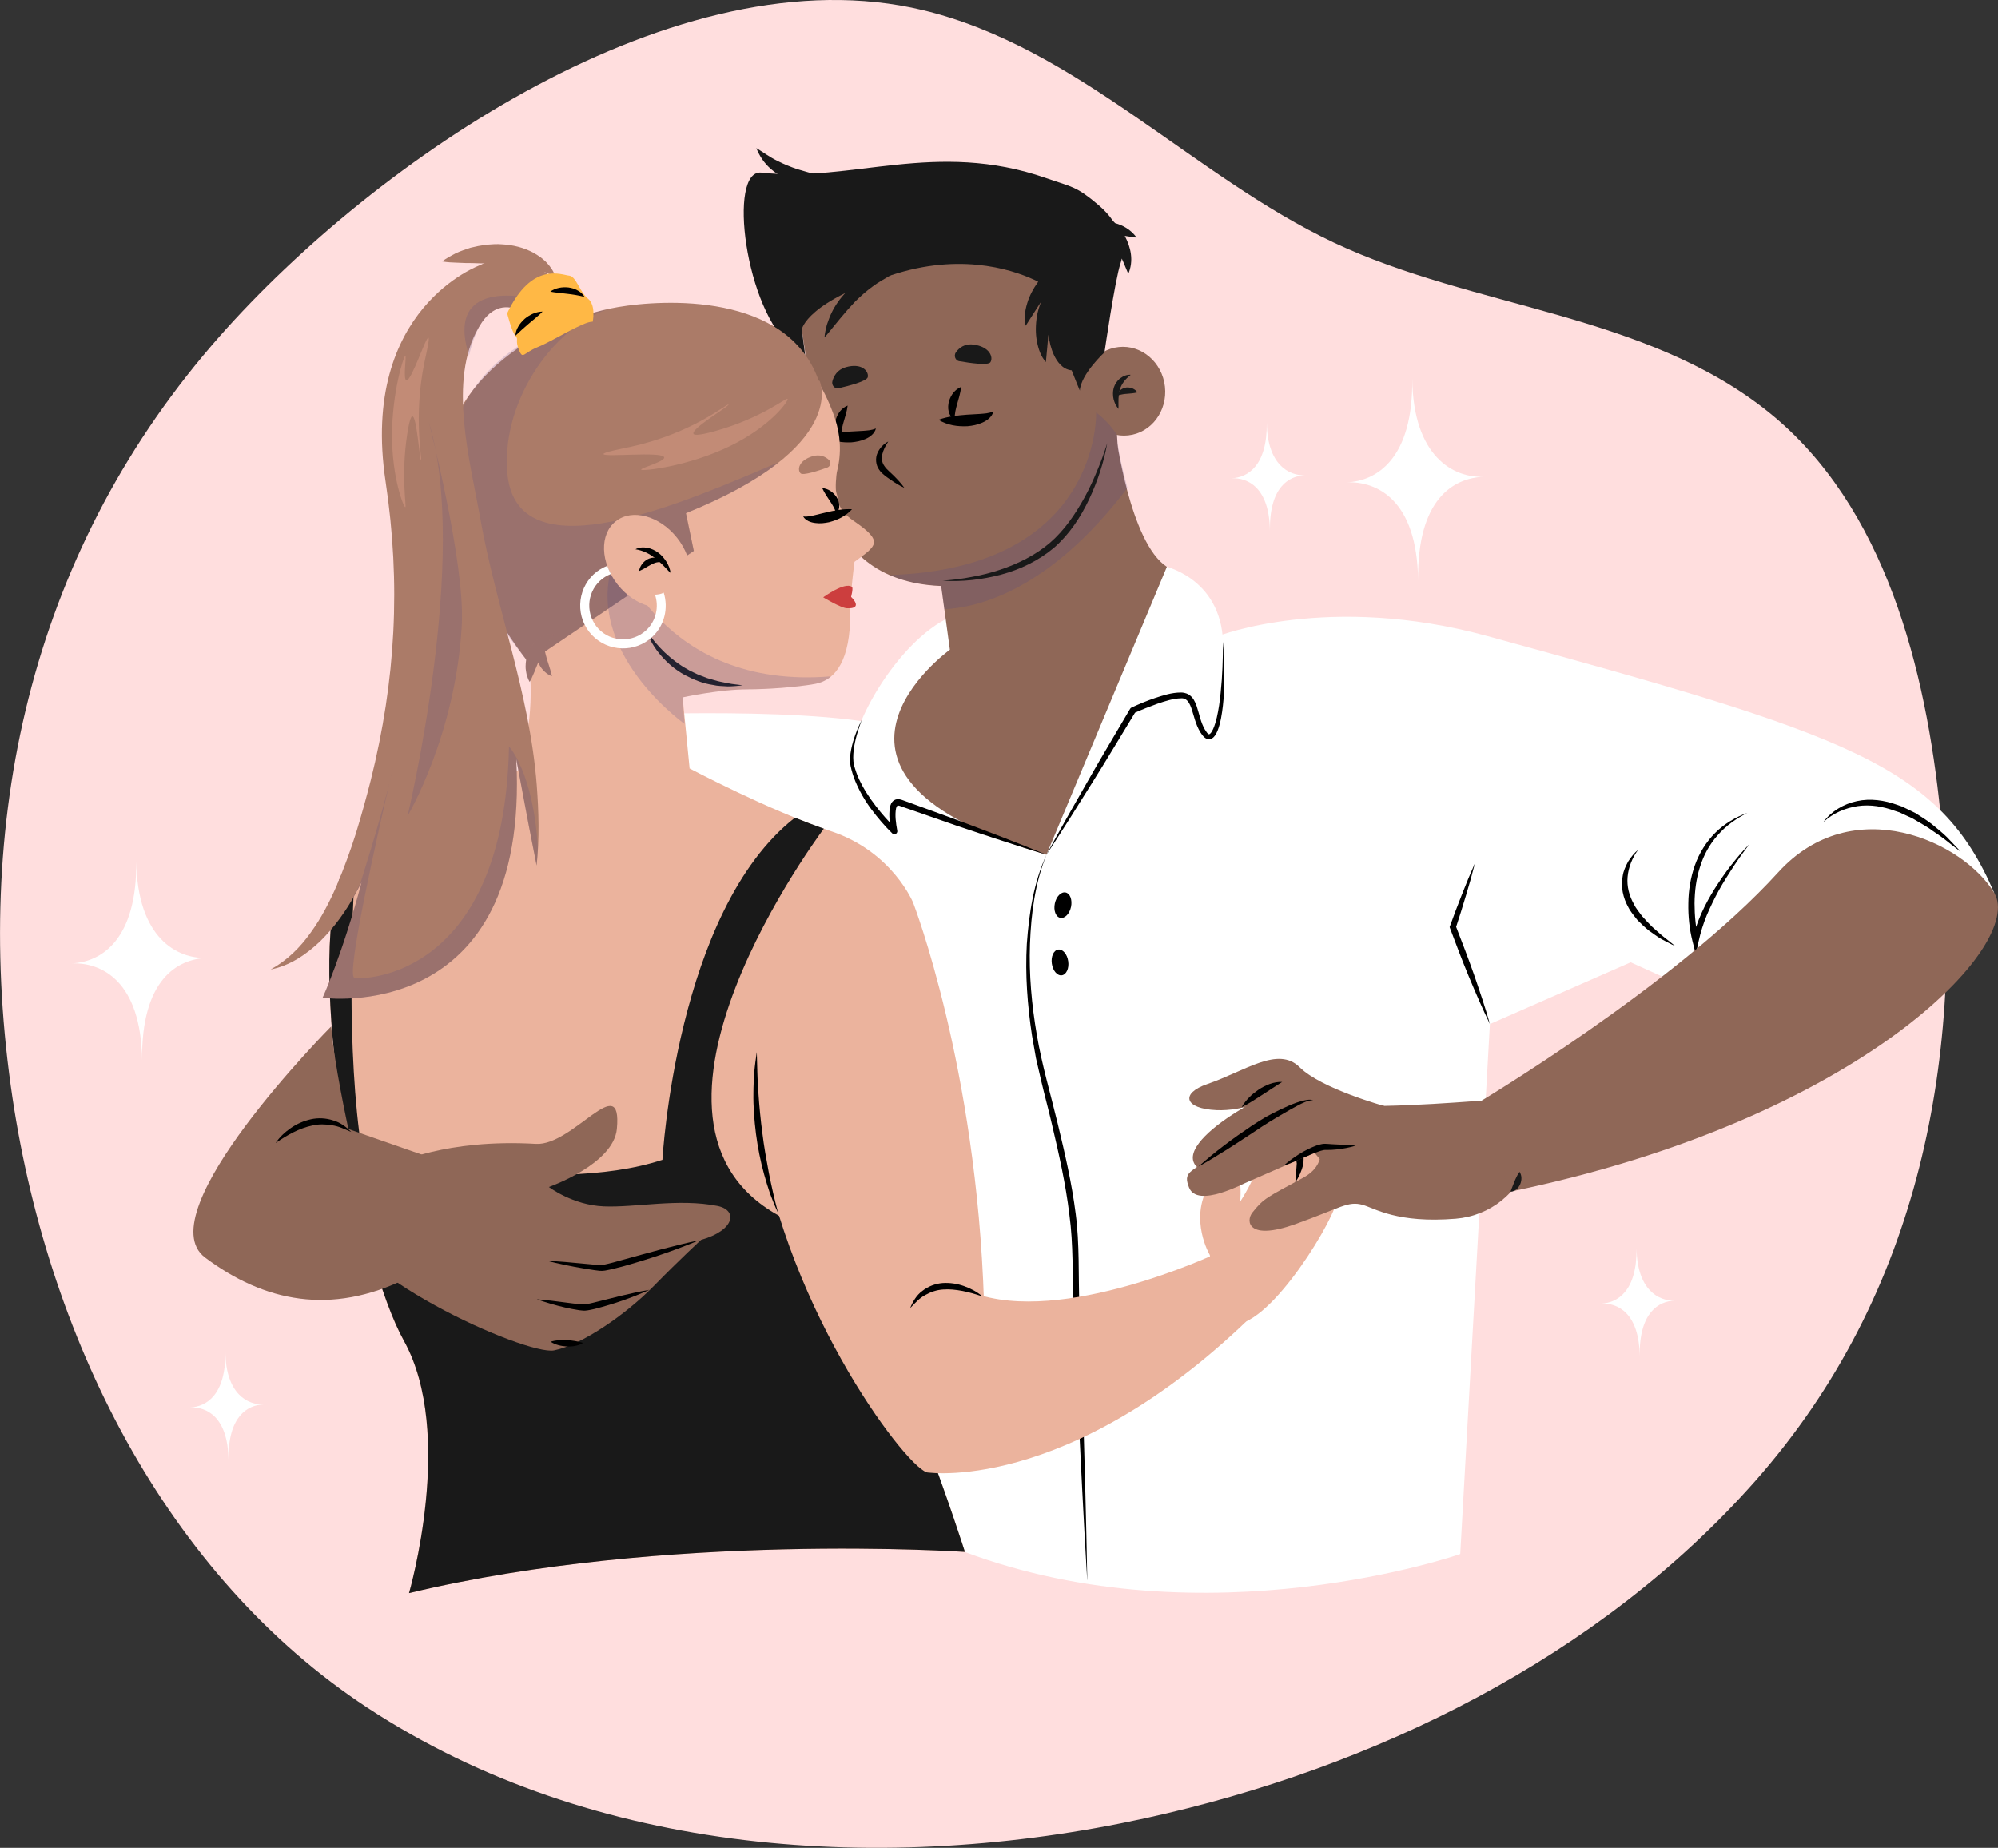
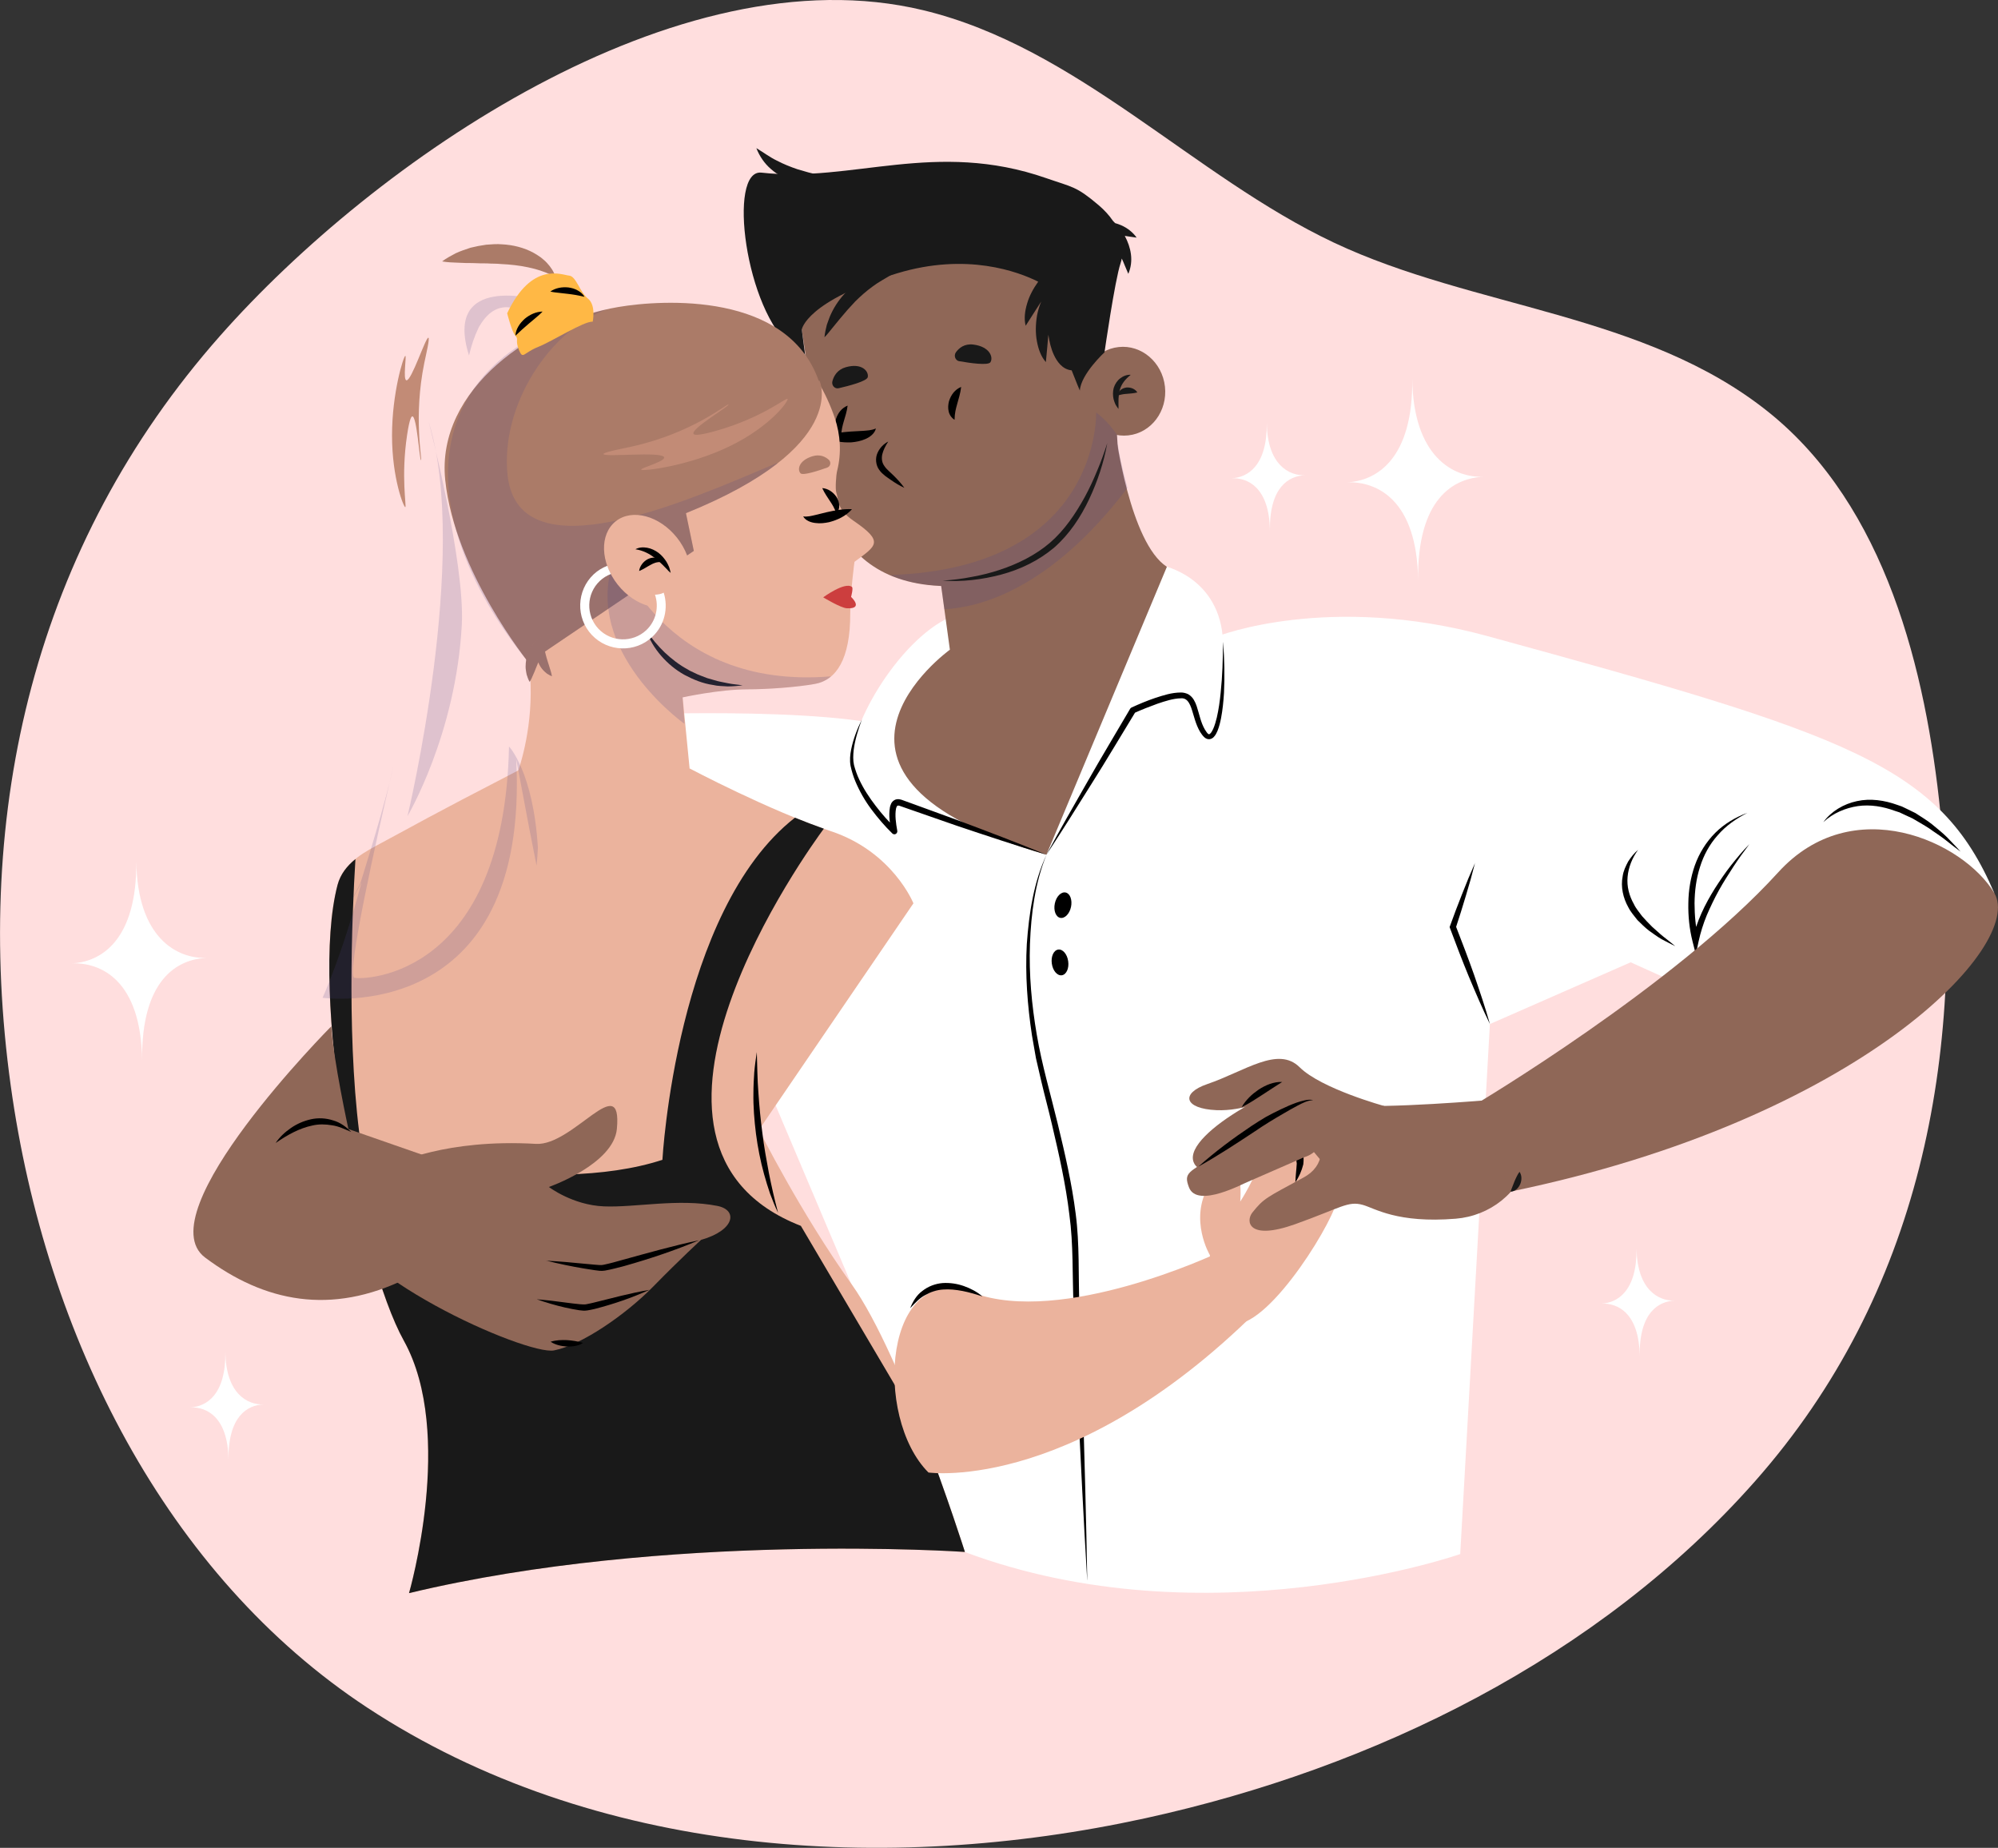
<svg xmlns="http://www.w3.org/2000/svg" viewBox="0 0 312.42 288.9">
  <rect x="0" y="0" width="312.42" height="288.9" fill="#333333" stroke="none" />
  <defs>
    <style> .cls-1 { fill: #ffb845; } .cls-2 { fill: #ffdede; } .cls-3 { fill: #8f6757; } .cls-4 { fill: #ab7b68; } .cls-5 { fill: #fff; } .cls-6 { fill: #191919; } .cls-7, .cls-8, .cls-9, .cls-10 { mix-blend-mode: multiply; } .cls-7, .cls-9 { opacity: .18; } .cls-11 { isolation: isolate; } .cls-12 { fill: #ebb39d; } .cls-13 { fill: #cc3e3e; } .cls-14, .cls-9, .cls-10 { fill: #504587; } .cls-8, .cls-10 { opacity: .21; } .cls-15 { fill: #c28b76; } </style>
  </defs>
  <g class="cls-11">
    <g id="Layer_2" data-name="Layer 2">
      <g id="OBJECTS">
        <path class="cls-2" d="M1.68,169.75c-5.96-43.03,3.77-84.46,32.73-117.24C58.54,25.19,105.84-7.65,144.33,1.59c24.13,5.8,42.22,25.94,64.24,36.34,21.88,10.33,48.66,10.97,68.02,26.54,18.29,14.71,24.56,40.37,26.83,62.61,3.89,38.03-3.13,75.21-28.95,104.46-24.45,27.69-59.67,44.92-95.37,52.73-40.51,8.86-86.21,5.99-121.64-17.27C26.04,246.36,7.12,209.03,1.68,169.75Z" />
        <g>
          <path class="cls-5" d="M220.83,59.22c.14,12.5-5.56,16-10.25,16.19,4.68-.19,11.02,2.68,11.16,15.32-.15-12.77,5.56-16,10.25-16.19-4.68.19-11.02-3.1-11.16-15.32Z" />
          <path class="cls-5" d="M255.9,195.15c.08,6.68-2.97,8.55-5.48,8.66,2.5-.1,5.89,1.44,5.97,8.19-.08-6.83,2.97-8.55,5.48-8.66-2.5.1-5.89-1.66-5.97-8.19Z" />
          <path class="cls-5" d="M35.24,211.38c.08,6.68-2.97,8.55-5.48,8.66,2.5-.1,5.89,1.44,5.97,8.19-.08-6.83,2.97-8.55,5.48-8.66-2.5.1-5.89-1.66-5.97-8.19Z" />
          <path class="cls-5" d="M198.08,66.11c.08,6.68-2.97,8.55-5.48,8.66,2.5-.1,5.89,1.44,5.97,8.19-.08-6.83,2.97-8.55,5.48-8.66-2.5.1-5.89-1.66-5.97-8.19Z" />
          <path class="cls-5" d="M21.31,134.6c.14,12.37-5.51,15.84-10.14,16.02,4.64-.19,10.9,2.66,11.05,15.16-.14-12.64,5.51-15.84,10.14-16.02-4.63.19-10.91-3.07-11.05-15.16Z" />
        </g>
        <g>
          <path class="cls-5" d="M232.97,160.1l-4.64,82.87s-39.6,13.84-77.46-.32l-55.44-130.84s34.38-1.55,45.59,2.32c0,0,18.16,6.57,49.45-14.68,0,0,17.34-6.79,42.11,0,56.41,15.45,70.7,20.09,79.26,40.18l-44.88,16.23-11.98-5.41-22.02,9.66Z" />
          <path d="M273.54,131.99c-.88,1.16-1.72,2.33-2.52,3.55-.78,1.22-1.57,2.43-2.26,3.69-.7,1.26-1.31,2.56-1.88,3.87-.54,1.32-.97,2.68-1.27,4.06l-.44,2.05-.51-2.01c-.5-1.98-.7-3.97-.66-5.98.02-2.01.35-4.02,1.02-5.93.68-1.9,1.77-3.66,3.19-5.08,1.42-1.42,3.19-2.45,5.03-3.13-1.75.9-3.38,2.03-4.64,3.5-1.29,1.43-2.22,3.16-2.78,4.98-.59,1.82-.83,3.75-.85,5.67,0,1.92.19,3.88.62,5.71l-.94.03c.64-2.93,1.96-5.61,3.51-8.08.79-1.23,1.61-2.44,2.51-3.59.91-1.14,1.83-2.27,2.86-3.3Z" />
          <path d="M170,247.02c-.57-9.53-1.04-19.06-1.48-28.59l-.65-14.3c-.21-4.79-.01-9.56-.66-14.25-.56-4.7-1.61-9.36-2.7-13.99-.53-2.32-1.17-4.61-1.71-6.94l-.81-3.5-.62-3.54c-.72-4.74-1.08-9.54-.81-14.33.34-4.76,1.06-9.59,3.07-13.94-1.8,4.43-2.4,9.23-2.58,13.96-.17,4.75.27,9.51,1.07,14.18.79,4.68,2.15,9.25,3.27,13.9,1.12,4.64,2.21,9.31,2.81,14.08.63,4.78.4,9.6.58,14.34.21,4.75.37,9.53.51,14.3.29,9.54.56,19.08.72,28.63Z" />
          <path class="cls-5" d="M181.78,88.43s9.08,1.74,9.47,11.98c.39,10.24-1.16,16.61-2.9,14.29-1.74-2.32-1.16-5.8-3.48-5.99-2.32-.19-7.73,2.32-7.73,2.32l-13.52,22.6,10.82-26.08,7.34-19.12Z" />
          <path class="cls-5" d="M150.68,104.85s-12.36,10.43-10.43,14.87c1.93,4.44,23.37,13.91,23.37,13.91,0,0-20.67-7.34-22.79-8.11-2.12-.77-.97,4.44-.97,4.44,0,0-5.41-5.02-6.57-10.24-1.16-5.22,7.05-19.61,15.36-23.28l2.03,8.4Z" />
          <path d="M230.65,134.89c-.43,1.72-.91,3.43-1.43,5.13-.5,1.7-1.04,3.39-1.59,5.07v-.33c.98,2.52,1.95,5.05,2.85,7.6.88,2.56,1.76,5.12,2.49,7.74-1.19-2.44-2.25-4.93-3.3-7.43-1.03-2.5-2-5.03-2.94-7.56l-.06-.17.06-.16c.6-1.67,1.23-3.33,1.88-4.97.64-1.65,1.32-3.29,2.05-4.92Z" />
          <g>
            <path class="cls-3" d="M174.44,67.7s2.22,17.16,8.02,20.92l-18.83,45.01c-42.5-12.36-15.1-32.05-15.1-32.05l-1.74-12.74,27.66-21.15Z" />
            <g>
              <path class="cls-3" d="M169.18,61.88c.42,3.81,3.67,6.59,7.25,6.19,3.59-.39,6.15-3.8,5.73-7.62-.42-3.81-3.67-6.59-7.25-6.19-3.59.39-6.15,3.8-5.73,7.62Z" />
              <path class="cls-6" d="M176.82,58.59c-.89.71-1.46,1.45-1.71,2.33-.14.44-.17.91-.21,1.41,0,.25,0,.51-.01.78,0,.27.02.54,0,.83-.18-.22-.32-.47-.47-.71-.11-.26-.22-.53-.29-.81-.13-.57-.14-1.18.02-1.78.19-.59.54-1.14,1.03-1.5.48-.37,1.06-.58,1.64-.54Z" />
              <path class="cls-6" d="M177.83,61.36c-.65.16-1.13.16-1.58.21-.22.01-.43.04-.65.07-.23.03-.46.1-.8.19,0-.34.17-.67.45-.88.27-.22.61-.33.94-.37.33-.01.65.04.94.17.28.13.55.32.72.62Z" />
            </g>
            <path class="cls-3" d="M125.36,51.5s1.14,6.91,1.54,12c.86,10.97,1.82,30.22,25.16,27.96,23.34-2.26,24.52-15.92,21.52-30.96-2.14-10.71-2.82-16.7-2.82-16.7,0,0-.58-17.55-28.78-14.81,0,0-21.7-.14-16.62,22.52Z" />
            <g class="cls-8">
              <path class="cls-14" d="M139.28,89.9c32.96-1.13,32.12-25.42,32.12-25.42,0,0,1.81,1.3,3.27,3.51,0,0-.15,1.69,1.62,8.3-12.31,16.21-23.56,18.71-28.63,18.96l-.5-3.66c-3.04-.12-5.61-.7-7.78-1.6l-.1-.1Z" />
            </g>
            <g>
              <path class="cls-6" d="M150,56.48c-.62-.11-.9-.87-.53-1.4.49-.68,1.34-1.38,2.72-1.21,2.59.32,3.16,2,2.68,2.76-.34.55-3.24.13-4.87-.16Z" />
              <path class="cls-6" d="M131.13,60.7c-.61.14-1.14-.47-.97-1.1.22-.83.77-1.81,2.1-2.19,2.51-.71,3.61.64,3.43,1.55-.13.64-2.95,1.37-4.56,1.74Z" />
            </g>
            <path class="cls-6" d="M175.89,36.88c.57.08,1.17.19,1.84.27-.59-.84-1.45-1.51-2.41-1.93-.31-.14-.63-.24-.96-.34-.12-.12-.23-.24-.34-.36-.57-.84-1.31-1.66-2.25-2.46-3.5-2.97-4.05-2.77-8.18-4.21-17.3-6.03-30.38.74-44.52-.86-5.33-.6-2.61,21.6,4.95,27.5l2.78,7.85-1.43-10.83s.69-4.47,14.92-8.78c10.89-3.3,18.98-.23,22.05,1.31-.78,1.09-1.39,2.23-1.72,3.37-.37,1.21-.52,2.43-.24,3.52.89-1.37,1.66-2.62,2.43-3.79-.29.7-.51,1.43-.65,2.16-.24,1.43-.26,2.82-.02,4.07.23,1.25.65,2.4,1.4,3.24.16-1.55.26-2.95.39-4.28.16,1.13.42,2.2.85,3.13.46,1,1.32,2.31,2.79,2.44.73,1.88,1.28,3.17,1.28,3.17.16-2.58,3.86-5.99,3.86-5.99,0,0,1.61-11.26,2.51-13.93.08-.24.14-.48.19-.73.35.74.62,1.51,1.02,2.39.41-.94.55-2.02.41-3.06-.13-1.01-.48-1.97-.95-2.85Z" />
            <path class="cls-6" d="M131.91,28.28c-.64-.22-1.27-.33-1.89-.47l-1.82-.41c-1.2-.27-2.35-.58-3.48-.93-1.12-.38-2.2-.81-3.25-1.36-1.08-.52-2.04-1.25-3.2-1.95.47,1.22,1.24,2.38,2.28,3.27,1.02.9,2.25,1.56,3.53,1.99,1.29.41,2.63.61,3.95.59.66,0,1.32-.11,1.97-.18.65-.14,1.29-.3,1.91-.54Z" />
            <path class="cls-6" d="M135.66,43.4c-1.26.52-2.4,1.32-3.36,2.27-.94.97-1.72,2.08-2.29,3.27-.3.59-.49,1.23-.72,1.84-.16.64-.31,1.28-.37,1.95.48-.48.86-.99,1.26-1.48l1.18-1.44c.78-.95,1.57-1.84,2.38-2.69.84-.83,1.71-1.6,2.67-2.3.95-.73,2.03-1.27,3.18-1.99-1.3-.12-2.69.05-3.94.58Z" />
          </g>
          <g>
            <path d="M128.86,68.21c1.34.81,2.8,1.01,4.27.95.73-.07,1.48-.2,2.19-.52.68-.29,1.46-.85,1.64-1.65-.72.31-1.32.31-1.98.37l-1.97.11c-1.34.11-2.69.22-4.15.75Z" />
            <path d="M132.55,63.41c-.93.37-1.52,1.15-1.82,2.07-.12.47-.18.98-.05,1.47.11.5.44.94.86,1.19.03-.99.2-1.57.41-2.3.2-.72.47-1.45.59-2.43Z" />
          </g>
          <g>
-             <path d="M146.76,65.64c1.41.86,2.96,1.07,4.52,1,.78-.07,1.57-.22,2.32-.56.72-.31,1.55-.9,1.73-1.75-.76.32-1.4.33-2.1.39l-2.08.12c-1.42.12-2.85.24-4.39.79Z" />
            <path d="M150.3,60.49c-.98.4-1.6,1.24-1.91,2.24-.13.51-.18,1.06-.05,1.6.12.54.47,1.03.92,1.3.02-1.08.2-1.7.42-2.5.21-.79.49-1.58.61-2.63Z" />
          </g>
          <path d="M138.9,69.02c-.44.67-.79,1.36-.95,2.04-.13.68-.04,1.3.36,1.83.18.28.42.51.69.77.28.27.58.53.85.81.56.56,1.09,1.14,1.56,1.8-.74-.34-1.41-.75-2.06-1.2-.33-.21-.64-.46-.96-.68-.32-.26-.66-.56-.91-.93-.55-.74-.64-1.84-.27-2.64.36-.81.97-1.42,1.69-1.79Z" />
          <path class="cls-12" d="M58.73,132.28c7.05-3.77,7.33-4.09,22.41-11.88,0,0,8.98-3.48,26.69-.26,0,0,12.46,6.6,22.12,9.82,9.66,3.22,12.88,11.27,12.88,11.27l-24.15,35.41s6.44,12.88,14.49,24.15c8.05,11.27,17.71,41.85,17.71,41.85,0,0-46.68-3.22-86.93,6.44,0,0,7.24-24.95-.8-39.44-7.09-12.76-14.77-54.49-10.38-71.27.77-2.94,3.29-4.66,5.97-6.09Z" />
          <path class="cls-6" d="M63.95,249.08c40.24-9.66,86.93-6.44,86.93-6.44,0,0-2.78-8.79-6.59-18.69l-19.06-32.29c-32.43-12.64,1.49-59.27,3.59-62.1-1.47-.52-2.99-1.1-4.52-1.72-18.59,14.54-20.72,53.49-20.72,53.49-17.96,5.9-46.98-1.23-46.98-1.23-2.47-15.77-1.57-36.96-1.02-45.79-1.31,1.07-2.35,2.35-2.8,4.05-4.39,16.79,3.29,58.52,10.38,71.27,8.05,14.49.8,39.44.8,39.44Z" />
          <g>
            <path class="cls-3" d="M61.78,181.97s7.9-3.96,22.02-3.13c5.84.34,13.53-11.72,12.66-2.35-.51,5.55-10.63,9.09-10.63,9.09,0,0,3.7,2.83,8.59,3.03,4.88.21,11.68-1.28,17.76-.07,3.24.65,2.73,3.81-2.56,5.31,0,0-3.15,2.88-7.48,7.3-4.33,4.41-11.21,9.15-15.51,9.98-4.31.82-33.77-12.17-34.66-22.27,0,0-4.27-2.9,9.83-6.9Z" />
            <path d="M85.35,197.1c2.06.11,4.11.28,6.15.49l1.53.14c.51.04,1.02.11,1.4,0,.96-.2,1.96-.48,2.94-.76,3.94-1.08,7.89-2.21,11.93-3.06-3.8,1.6-7.7,2.9-11.66,4.02-1,.26-1.98.53-3.04.72-.64.11-1.15-.01-1.66-.07-.51-.07-1.02-.15-1.53-.24-2.03-.33-4.04-.76-6.05-1.26Z" />
            <path d="M83.97,203.14c1.51.13,3.01.3,4.5.51.74.09,1.49.2,2.22.26.37.02.7.07,1,0,.34-.06.7-.15,1.06-.23,2.89-.71,5.81-1.51,8.8-2.02-2.77,1.26-5.62,2.23-8.57,2.99-.37.08-.75.17-1.15.23-.45.07-.87.02-1.25-.03-.77-.12-1.51-.26-2.25-.43-1.48-.34-2.93-.77-4.36-1.27Z" />
            <path d="M86.09,209.78c.89-.28,1.73-.29,2.56-.26.84.06,1.63.17,2.51.44-.39.27-.83.4-1.26.48-.44.09-.87.09-1.3.08-.86-.06-1.71-.24-2.51-.74Z" />
          </g>
          <path class="cls-3" d="M54.48,176.52s-2.34-10.7-2.68-16.06c0,0-29,29.19-19.73,36.15,9.27,6.95,19.7,9.08,31.49,3.28l3.67-18.93-12.75-4.44Z" />
          <path d="M43.11,178.69c.62-.93,1.46-1.7,2.39-2.34.93-.64,2-1.11,3.14-1.36,1.13-.25,2.35-.18,3.45.18,1.12.31,2.06,1.03,2.84,1.81-1.03-.44-1.99-.91-3.03-1.05-1.02-.17-2.05-.2-3.06.04-2.02.42-3.91,1.47-5.72,2.72Z" />
-           <path class="cls-12" d="M142.82,141.23s9.88,25.53,11.04,62.33c0,0-6.08,26.37-8.69,26.66-2.61.29-21.99-24.56-26.5-53.57-4.51-29.01,24.15-35.41,24.15-35.41Z" />
          <path class="cls-12" d="M145.18,230.22s24.05,3.48,54.18-28.11c0,0-2.9-6.66-9.27-6.08,0,0-24.05,11.3-37.96,6.08-13.91-5.22-15.65,19.41-6.95,28.11Z" />
          <g>
            <path class="cls-12" d="M189.16,196.19s-3.24-5.5-.18-10.74c1.83-3.14-3.83-7.76,1.37-6.42,4.37,1.13,3.58,8.83,3.58,8.83,0,0,2.53-3.84,3.13-6.82.6-2.97-.83-10.45.35-12.14,1.18-1.69,3.8-.16,4.13,3.17,0,0,1.33,2.11,3.42,5.04s4.11,7.43,4.16,10.12c.05,2.69-10.25,19.89-16.09,19.81,0,0-2.97-1.97-3.86-10.85Z" />
            <path d="M201.75,173.18c.93,1.83,1.45,3.76,1.83,5.73.14,1.03.36,1.9.21,3.14-.26,1.04-.68,1.95-1.24,2.82.03-1.02.17-2.03.22-2.96-.02-.32-.12-.87-.22-1.32l-.27-1.44c-.33-1.95-.61-3.91-.52-5.96Z" />
          </g>
          <g>
            <path class="cls-3" d="M233.26,171.95s-17.18,1.47-22.37.79c-10.24-1.35.22,7.39-7.08,11.37-5.84,3.18-6.16,3.2-7.97,5.45-1.1,1.37-.68,4.46,6.67,1.84,7.23-2.59,8.26-3.67,10.59-3.02,1.91.54,5.36,2.9,14.52,2.16,5.34-.43,10.02-4.06,11.32-9.25.93-3.7.21-7.61-5.68-9.34Z" />
            <path class="cls-3" d="M216.48,172.93s-9.86-2.7-13.26-6.07c-3.39-3.37-8.53.61-14.44,2.63-4.21,1.44-3.66,3.86,1.45,4.08,4.19.18,8.22-1.78,8.22-1.78l9.56,11.37,8.46-10.23Z" />
            <path class="cls-3" d="M195.11,184.78c-.51.15-7.89,4.22-9.19.87-.89-2.31-.08-2.41,4.4-5.05,4.48-2.64,11.55-8.73,14.09-7.55.03.01.05.02.08.04,3.52,1.63,3.15,6.75-.57,7.84l-8.81,3.85Z" />
            <path class="cls-3" d="M195.44,180.02c-.51.15-7.51,5.01-8.8,1.67-.89-2.31,3.13-5.74,7.61-8.38,4.48-2.64,7.96-6.19,10.5-5.01.03.01.05.02.08.04,3.52,1.63,3.15,6.75-.57,7.84l-8.81,3.85Z" />
            <path d="M194.16,173.1c.31-.58.73-1.08,1.18-1.54.45-.46.96-.85,1.49-1.22,1.08-.69,2.33-1.24,3.66-1.18l-1.59,1.02-1.53,1c-1.03.66-2.04,1.35-3.22,1.92Z" />
            <path d="M187.39,182.39c2.62-2.34,5.42-4.42,8.33-6.37.74-.48,1.47-.95,2.24-1.4.79-.43,1.55-.82,2.35-1.2.79-.38,1.6-.73,2.43-1.03.42-.14.85-.27,1.28-.36.43-.09.9-.15,1.32-.03-.87.03-1.65.45-2.41.84-.77.4-1.51.83-2.26,1.27-1.52.88-2.96,1.75-4.4,2.74-2.9,1.91-5.81,3.84-8.88,5.54Z" />
-             <path d="M200.68,182.26c1.55-1.32,3.23-2.44,5.19-3.17.26-.08.5-.16.79-.21.24-.06.67-.07.87-.04.47.05.97.06,1.46.09.99.04,1.99.08,3.01.19-.98.3-1.97.48-2.98.59-.51.06-1.01.08-1.54.08-.15,0-.25,0-.33,0-.08,0-.19.02-.3.05-.21.04-.43.12-.65.19-.9.31-1.8.72-2.71,1.11-.91.39-1.83.8-2.8,1.11Z" />
          </g>
          <path class="cls-3" d="M230.65,172.7s31.29-18.59,47.39-36.3c11.66-12.83,28.98-4.83,33.8,3.22,4.83,8.05-20.93,35.41-75.66,46.68l-5.54-13.6Z" />
          <g>
            <path class="cls-12" d="M127.48,106.92c-2.89.53-7.59.86-10.53.85-4.49,0-10.21,1.26-10.21,1.26l1.09,11.11-1.36,1.19c-3.02,2.65-6.43,4.81-10.12,6.41l-1.67.73c-6.65,3.54-14.33,1.23-14.32-6.14h0s8.06-18.08-4.05-35.59c-5.63-8.13-2.94-31.45,15.07-36.28,18-4.83,29.88,2.46,32.29,4.32,3.21,2.48,5.52,6.61,6.86,10.56.9,2.66,1.06,5.51.38,8.23-.19.74-.31,2.91-.15,3.39.44,1.24-.05,2.57,2.73,4.48,4.79,3.28,3.58,3.85.12,6.4,0,0-.66,4.93-.66,8.05.02,7.22-2.22,10.43-5.48,11.03Z" />
            <path class="cls-6" d="M101.05,98.53c.83,1.3,1.82,2.45,2.9,3.49,1.09,1.02,2.27,1.94,3.58,2.64.31.21.65.35.99.51.33.16.66.33,1.02.45l1.04.4,1.08.31c.71.24,1.46.33,2.2.5.75.16,1.51.19,2.27.33-.76.08-1.54.15-2.32.16-.77-.06-1.57-.04-2.33-.23-1.56-.22-3.05-.83-4.44-1.57-1.39-.77-2.62-1.79-3.65-2.98-1.03-1.18-1.86-2.55-2.33-4.02Z" />
            <path class="cls-4" d="M128.17,59.57s4.67,10.33-20.91,20.66l1.23,5.9-25.83,17.47s-11.56-14.27-13.04-28.54c-1.48-14.27,14.02-24.85,27.06-27.06,7-1.19,26.44-2.34,31.33,11.5" />
            <path class="cls-9" d="M121.53,72.36c-14.55,6.21-40.24,17.53-42.15,2.08-1.24-11.26,6.87-23.11,15.67-26.11-31.96,7.76-30,33.71-12.39,55.27l1.93-1.3h0l23.9-16.16-1.23-5.9c6.53-2.64,11.08-5.27,14.24-7.73l.02-.14Z" />
            <path class="cls-4" d="M129.36,73.1c.51-.19.64-.85.23-1.22-.53-.48-1.38-.9-2.54-.55-2.19.67-2.4,2.12-1.87,2.67.38.39,2.81-.41,4.18-.9Z" />
            <path class="cls-10" d="M116.94,107.77c2.94,0,7.64-.32,10.53-.85.89-.16,1.7-.53,2.41-1.11v-.06c-26.5,2.17-33.45-19.34-33.45-19.34-6.17,14.32,9.6,26.03,10.61,26.77l-.31-4.14s5.71-1.27,10.21-1.26Z" />
            <g>
              <path d="M133.22,79.61c-.98,1.1-2.24,1.68-3.58,2.03-.68.14-1.39.23-2.12.13-.7-.07-1.55-.36-1.93-1.03.73.08,1.28-.08,1.89-.22l1.8-.44c1.23-.27,2.49-.54,3.95-.47Z" />
              <path d="M128.57,76.31c.94.08,1.69.62,2.21,1.36.24.39.43.83.45,1.31.03.48-.13.97-.45,1.31-.3-.89-.61-1.36-1.01-1.96-.38-.6-.82-1.18-1.2-2.02Z" />
            </g>
            <g>
              <path class="cls-12" d="M106.17,93.98c-2.56,2.03-6.85.87-9.58-2.57-2.73-3.45-2.87-7.88-.31-9.91,2.56-2.03,6.85-.87,9.58,2.57,2.73,3.45,2.87,7.88.31,9.91Z" />
              <path class="cls-5" d="M95.53,89.74c-.63.24-1.22.6-1.73,1.08-2.12,2-2.22,5.35-.23,7.48,2,2.12,5.35,2.22,7.48.23,1.55-1.46,2.01-3.65,1.37-5.55.45-.02.97-.1,1.36-.32.75,2.38.16,5.08-1.77,6.9-2.69,2.53-6.93,2.4-9.47-.29-2.53-2.69-2.4-6.93.28-9.47.64-.6,1.37-1.04,2.14-1.34.15.43.34.86.56,1.28Z" />
              <path d="M99.33,85.89c.55-.32,1.23-.37,1.87-.25.64.11,1.24.41,1.76.79.52.39.92.89,1.26,1.41.16.27.29.55.41.83.09.3.19.59.24.9-.25-.2-.45-.42-.65-.64-.21-.21-.42-.41-.61-.62-.42-.38-.8-.79-1.25-1.1-.86-.66-1.8-1.15-3.02-1.34Z" />
              <path d="M99.94,89.28c.04-.4.21-.75.43-1.06.22-.31.51-.57.86-.77.35-.18.78-.32,1.21-.25.43.06.82.31,1,.67-.82-.02-1.21.17-1.74.46-.52.27-1.04.65-1.77.95Z" />
            </g>
            <path class="cls-13" d="M133.08,93.32s.37-1.36.14-1.55c-1.09-.88-4.5,1.62-4.5,1.62,0,0,2.74,1.66,3.69,1.71,2.73.14.68-1.77.68-1.77Z" />
            <g>
              <path class="cls-4" d="M85.87,104.14c-.14-.48-.31-.91-.42-1.35-.12-.44-.23-.86-.31-1.32,0,0,0,0,0-.01.09-.17.18-.35.28-.52.34-.57.71-1.15,1.25-1.8-.86-.15-1.72.19-2.41.69-.7.51-1.23,1.22-1.58,1.99-.36.77-.49,1.61-.49,2.43,0,.41.09.81.16,1.21.13.4.25.78.47,1.15.24-.37.38-.73.53-1.08.16-.35.3-.68.42-1.01.14-.33.27-.66.4-.97.17.44.42.83.72,1.18.19.22.42.4.63.58.25.15.49.31.78.41-.04-.31-.13-.57-.2-.83-.07-.26-.15-.5-.23-.74Z" />
              <path class="cls-9" d="M85.87,104.14c-.14-.48-.31-.91-.42-1.35-.12-.44-.23-.86-.31-1.32,0,0,0,0,0-.01.09-.17.18-.35.28-.52.34-.57.71-1.15,1.25-1.8-.86-.15-1.72.19-2.41.69-.7.51-1.23,1.22-1.58,1.99-.36.77-.49,1.61-.49,2.43,0,.41.09.81.16,1.21.13.4.25.78.47,1.15.24-.37.38-.73.53-1.08.16-.35.3-.68.42-1.01.14-.33.27-.66.4-.97.17.44.42.83.72,1.18.19.22.42.4.63.58.25.15.49.31.78.41-.04-.31-.13-.57-.2-.83-.07-.26-.15-.5-.23-.74Z" />
            </g>
          </g>
          <path d="M163.62,133.63c-4.72-1.43-9.4-2.98-14.07-4.55l-6.98-2.43-1.75-.61c-.32-.12-.41-.1-.48-.07-.06,0-.17.2-.23.44-.2,1.03-.02,2.31.19,3.45v.03c.05.25-.11.49-.36.54-.15.03-.3-.02-.41-.12-1.21-1.18-2.29-2.45-3.29-3.79-1-1.34-1.84-2.81-2.49-4.36-.33-.78-.57-1.59-.75-2.42-.16-.87-.07-1.73.09-2.55.33-1.64.94-3.2,1.67-4.68-.56,1.55-1.07,3.13-1.27,4.74-.09.8-.12,1.62.05,2.37.21.77.47,1.54.82,2.27.68,1.46,1.58,2.82,2.57,4.11.98,1.29,2.07,2.52,3.24,3.62l-.77.44c-.24-1.26-.48-2.47-.24-3.88.1-.34.19-.79.7-1.09.49-.28,1.05-.08,1.3.02l1.74.63,6.94,2.53c4.61,1.73,9.22,3.48,13.78,5.36Z" />
          <path d="M191.25,100.41c.21,2.63.27,5.27.14,7.92-.08,1.32-.21,2.65-.46,3.96-.13.66-.29,1.32-.55,1.97-.14.32-.29.66-.59.97-.14.15-.38.31-.67.34-.31.03-.56-.11-.73-.24-.35-.29-.52-.59-.72-.88-.18-.31-.34-.62-.47-.94-.27-.64-.45-1.29-.64-1.92-.36-1.25-.76-2.53-1.92-2.41-1.18.02-2.46.44-3.67.85-1.22.44-2.44.92-3.62,1.45l.21-.19c-2.29,3.74-4.52,7.53-6.87,11.24-2.32,3.73-4.66,7.44-7.07,11.12,2.09-3.86,4.26-7.68,6.45-11.48,2.16-3.82,4.44-7.57,6.65-11.36.05-.09.13-.15.21-.19,1.22-.56,2.44-1.07,3.71-1.5,1.28-.41,2.54-.84,4.01-.85.36-.01.79.09,1.17.28.36.22.66.53.85.86.4.66.55,1.33.74,1.96.18.64.35,1.26.58,1.84.12.29.25.57.4.83.17.25.33.54.49.67.18.12.16.13.36-.02.17-.15.32-.43.45-.7.25-.56.43-1.19.58-1.81.29-1.26.47-2.56.6-3.87.28-2.61.35-5.24.37-7.88Z" />
          <path d="M256.15,132.86c-.94,1.28-1.52,2.76-1.65,4.24-.14,1.49.25,2.96.99,4.26.31.68.83,1.25,1.27,1.87.51.57,1.03,1.13,1.58,1.67.59.5,1.14,1.05,1.76,1.54.61.49,1.24.96,1.85,1.48-.72-.33-1.41-.72-2.13-1.08-.69-.4-1.33-.89-1.99-1.35-.64-.49-1.21-1.08-1.79-1.64-.5-.65-1.06-1.26-1.43-2.01-.81-1.44-1.21-3.19-.88-4.84.11-.83.48-1.59.86-2.31.45-.68.94-1.33,1.57-1.83Z" />
          <path d="M285.13,128.51c1.22-1.67,3.16-2.82,5.24-3.26,2.1-.46,4.3-.13,6.27.58l.75.26.71.34,1.41.69c.87.58,1.78,1.1,2.59,1.75.79.67,1.62,1.3,2.35,2.03.71.76,1.44,1.48,2.12,2.25-.84-.61-1.63-1.26-2.43-1.88-.8-.63-1.67-1.16-2.49-1.76-.85-.55-1.73-1.04-2.59-1.55l-1.36-.63-.68-.32-.71-.23c-1.86-.69-3.86-1.03-5.81-.75-1.94.29-3.86,1.09-5.37,2.49Z" />
-           <path class="cls-4" d="M75.01,50.93c3.94-6.64,9.69.22,9.69.22l3.94-4.92c-6.27-8.98-13.52-4.8-13.52-4.8,0,0-18.9,6.69-14.83,33.84,2.41,16.07,1.59,31.1-2.34,46.81-.71,2.79-1.48,5.56-2.32,8.29-.87,2.73-1.85,5.4-2.95,8.02-1.13,2.6-2.43,5.13-4.09,7.41-1.63,2.3-3.66,4.34-6.27,5.77,2.94-.56,5.6-2.34,7.79-4.45,2.18-2.15,3.97-4.65,5.43-7.3.34-.61.67-1.22.99-1.84-2.98,11.27-6.08,18.01-6.08,18.01,0,0,32.42,4.59,30.28-37.28.28,1.44.55,2.88.82,4.33.76,4.08,1.53,8.15,2.36,12.29.46-4.2.34-8.42.02-12.61-1.12-14.48-6.39-27.79-8.87-41.87-1.52-8.61-5.08-21.45-.19-29.68.05-.08.1-.16.15-.25Z" />
          <g class="cls-7">
            <path class="cls-14" d="M60.92,122.34c.23-.9.42-1.75.58-2.5,0,0-.22.95-.58,2.5Z" />
            <path class="cls-14" d="M79.59,116.71c-.74,35.98-22.51,36.53-24.17,36.16-1.38-.31,3.74-22.9,5.5-30.53-1.6,6.41-4.58,15.77-4.58,15.77l-1.56,2.99c.25-.42.51-.84.75-1.27.34-.61.67-1.22.99-1.84-2.98,11.27-6.08,18.01-6.08,18.01,0,0,32.42,4.59,30.28-37.28.28,1.44.55,2.88.82,4.33.76,4.08,1.53,8.15,2.36,12.29.1-.92.16-1.85.21-2.78-.71-11.87-4.52-15.86-4.52-15.86Z" />
          </g>
          <path class="cls-9" d="M73.34,55.58c.35-1.54.84-2.99,1.52-4.4.05-.08.1-.16.15-.25,2.96-4.99,6.93-2.36,8.73-.75.35-1.92.52-3.28.52-3.28,0,0-15.03-4.3-10.92,8.68Z" />
          <path class="cls-4" d="M86.84,43.34c-.73-.42-1.42-.73-2.14-.96-.34-.14-.72-.21-1.05-.33l-1.05-.25c-1.4-.3-2.81-.45-4.26-.52-.72-.08-1.45-.04-2.19-.1-.74-.01-1.49,0-2.25-.05-.76.01-1.53-.02-2.33-.06-.79-.03-1.59-.05-2.44-.2.68-.51,1.4-.89,2.14-1.28.75-.35,1.53-.6,2.31-.86.8-.2,1.61-.36,2.44-.47.83-.06,1.67-.14,2.51-.06,1.68.09,3.4.5,4.93,1.34.38.21.75.46,1.1.7.34.29.68.54.97.87.58.64,1.11,1.36,1.31,2.21Z" />
          <path class="cls-15" d="M63.38,55.64c-.27,0-2.08,5.76-2.08,12.44,0,6.73,1.85,11.3,2.08,11.21.22-.08-.71-4.74.28-11.31.4-2.68.7-2.86.8-2.88.72-.13,1.15,6.91,1.37,6.85.21-.06-1.21-6.78.52-15.22.31-1.5.89-3.89.63-3.93-.43-.06-2.62,6.73-3.42,6.66-.59-.05.04-3.84-.18-3.83Z" />
          <path class="cls-15" d="M100.25,73.43c.25.28,7.4-.53,13.86-3.67,6.51-3.16,9.31-7.21,9.03-7.4-.27-.19-3.97,2.96-11.18,5-2.94.84-3.38.61-3.48.52-.76-.69,5.67-4.43,5.43-4.63-.24-.19-5.5,4.44-15.18,6.58-1.72.38-4.54.9-4.36,1.18.32.48,8.81-.43,9.45.43.47.64-3.75,1.75-3.55,1.98Z" />
          <path class="cls-1" d="M79.31,49s.74,2.95,1.29,3.51c.55.55-.09.65.55,2.21s.65.46,2.95-.46c2.31-.92,7.2-4.06,8.58-3.97,0,0,.55-2.58-.74-3.6-1.29-1.01-1.84-3.51-2.95-3.6-1.11-.09-5.81-2.31-9.69,5.9Z" />
          <path d="M80.6,52.5c0-.53.2-1.03.46-1.48.26-.45.61-.83.99-1.18.79-.65,1.75-1.11,2.79-1.13-.36.39-.73.69-1.09,1l-1.06.89c-.7.59-1.35,1.18-2.1,1.89Z" />
          <path d="M91.4,46.41c-.96-.24-1.78-.37-2.64-.47-.43-.06-.86-.09-1.31-.15-.45-.05-.9-.09-1.4-.21.83-.58,1.85-.74,2.83-.64.49.07.98.2,1.42.45.44.24.85.56,1.09,1.02Z" />
          <path class="cls-6" d="M236.19,186.3c.26-.64.41-1.07.61-1.56.11-.23.19-.48.33-.73.12-.25.26-.52.48-.8.38.6.35,1.29.11,1.91-.14.3-.32.59-.58.81-.26.22-.58.39-.95.37Z" />
          <path class="cls-6" d="M147.39,90.78c1.53-.1,3.05-.28,4.54-.58,1.5-.27,2.97-.63,4.41-1.11,2.86-.95,5.6-2.31,7.86-4.25,2.25-1.95,3.96-4.48,5.42-7.13.73-1.33,1.36-2.71,1.94-4.12.6-1.4,1.11-2.84,1.58-4.3-.54,3.02-1.52,5.97-2.84,8.77-1.32,2.79-3.07,5.45-5.45,7.54-2.41,2.04-5.29,3.43-8.29,4.23-3,.8-6.1,1.16-9.17.95Z" />
          <path class="cls-9" d="M67.04,65.97s5.69,21.91,5.17,31.73c-.92,17.16-8.49,29.89-8.49,29.89,0,0,9.78-40.77,3.32-61.62Z" />
          <g>
-             <path d="M167.47,141.79c-.23,1.1-.99,1.86-1.69,1.71-.7-.15-1.07-1.16-.84-2.25.23-1.1.99-1.86,1.69-1.71.7.15,1.07,1.16.84,2.26Z" />
+             <path d="M167.47,141.79c-.23,1.1-.99,1.86-1.69,1.71-.7-.15-1.07-1.16-.84-2.25.23-1.1.99-1.86,1.69-1.71.7.15,1.07,1.16.84,2.26" />
            <path d="M167.03,150.29c.16,1.11-.29,2.09-1,2.19s-1.41-.72-1.56-1.83c-.16-1.11.29-2.09,1-2.19.71-.1,1.41.72,1.56,1.83Z" />
          </g>
          <path d="M121.65,189.58c-.48-.95-.85-1.96-1.24-2.96-.34-1.01-.66-2.03-.94-3.06-.57-2.06-.98-4.17-1.26-6.29-.26-2.12-.44-4.26-.4-6.4,0-1.07.06-2.14.13-3.2.09-1.06.24-2.12.4-3.18.07,2.13.08,4.25.25,6.36.14,2.11.34,4.21.62,6.3.25,2.09.63,4.17,1.02,6.25.41,2.07.88,4.14,1.43,6.19Z" />
          <path d="M153.57,202.68c-1.03-.35-2.05-.64-3.06-.84-1.02-.19-2.04-.31-3.03-.23-1,.06-1.94.38-2.81.87-.9.47-1.59,1.26-2.35,2.04.4-.99.97-2.01,1.91-2.69.89-.71,2.03-1.14,3.17-1.23,1.14-.07,2.27.1,3.32.47,1.04.37,2.03.88,2.86,1.59Z" />
        </g>
      </g>
    </g>
  </g>
</svg>